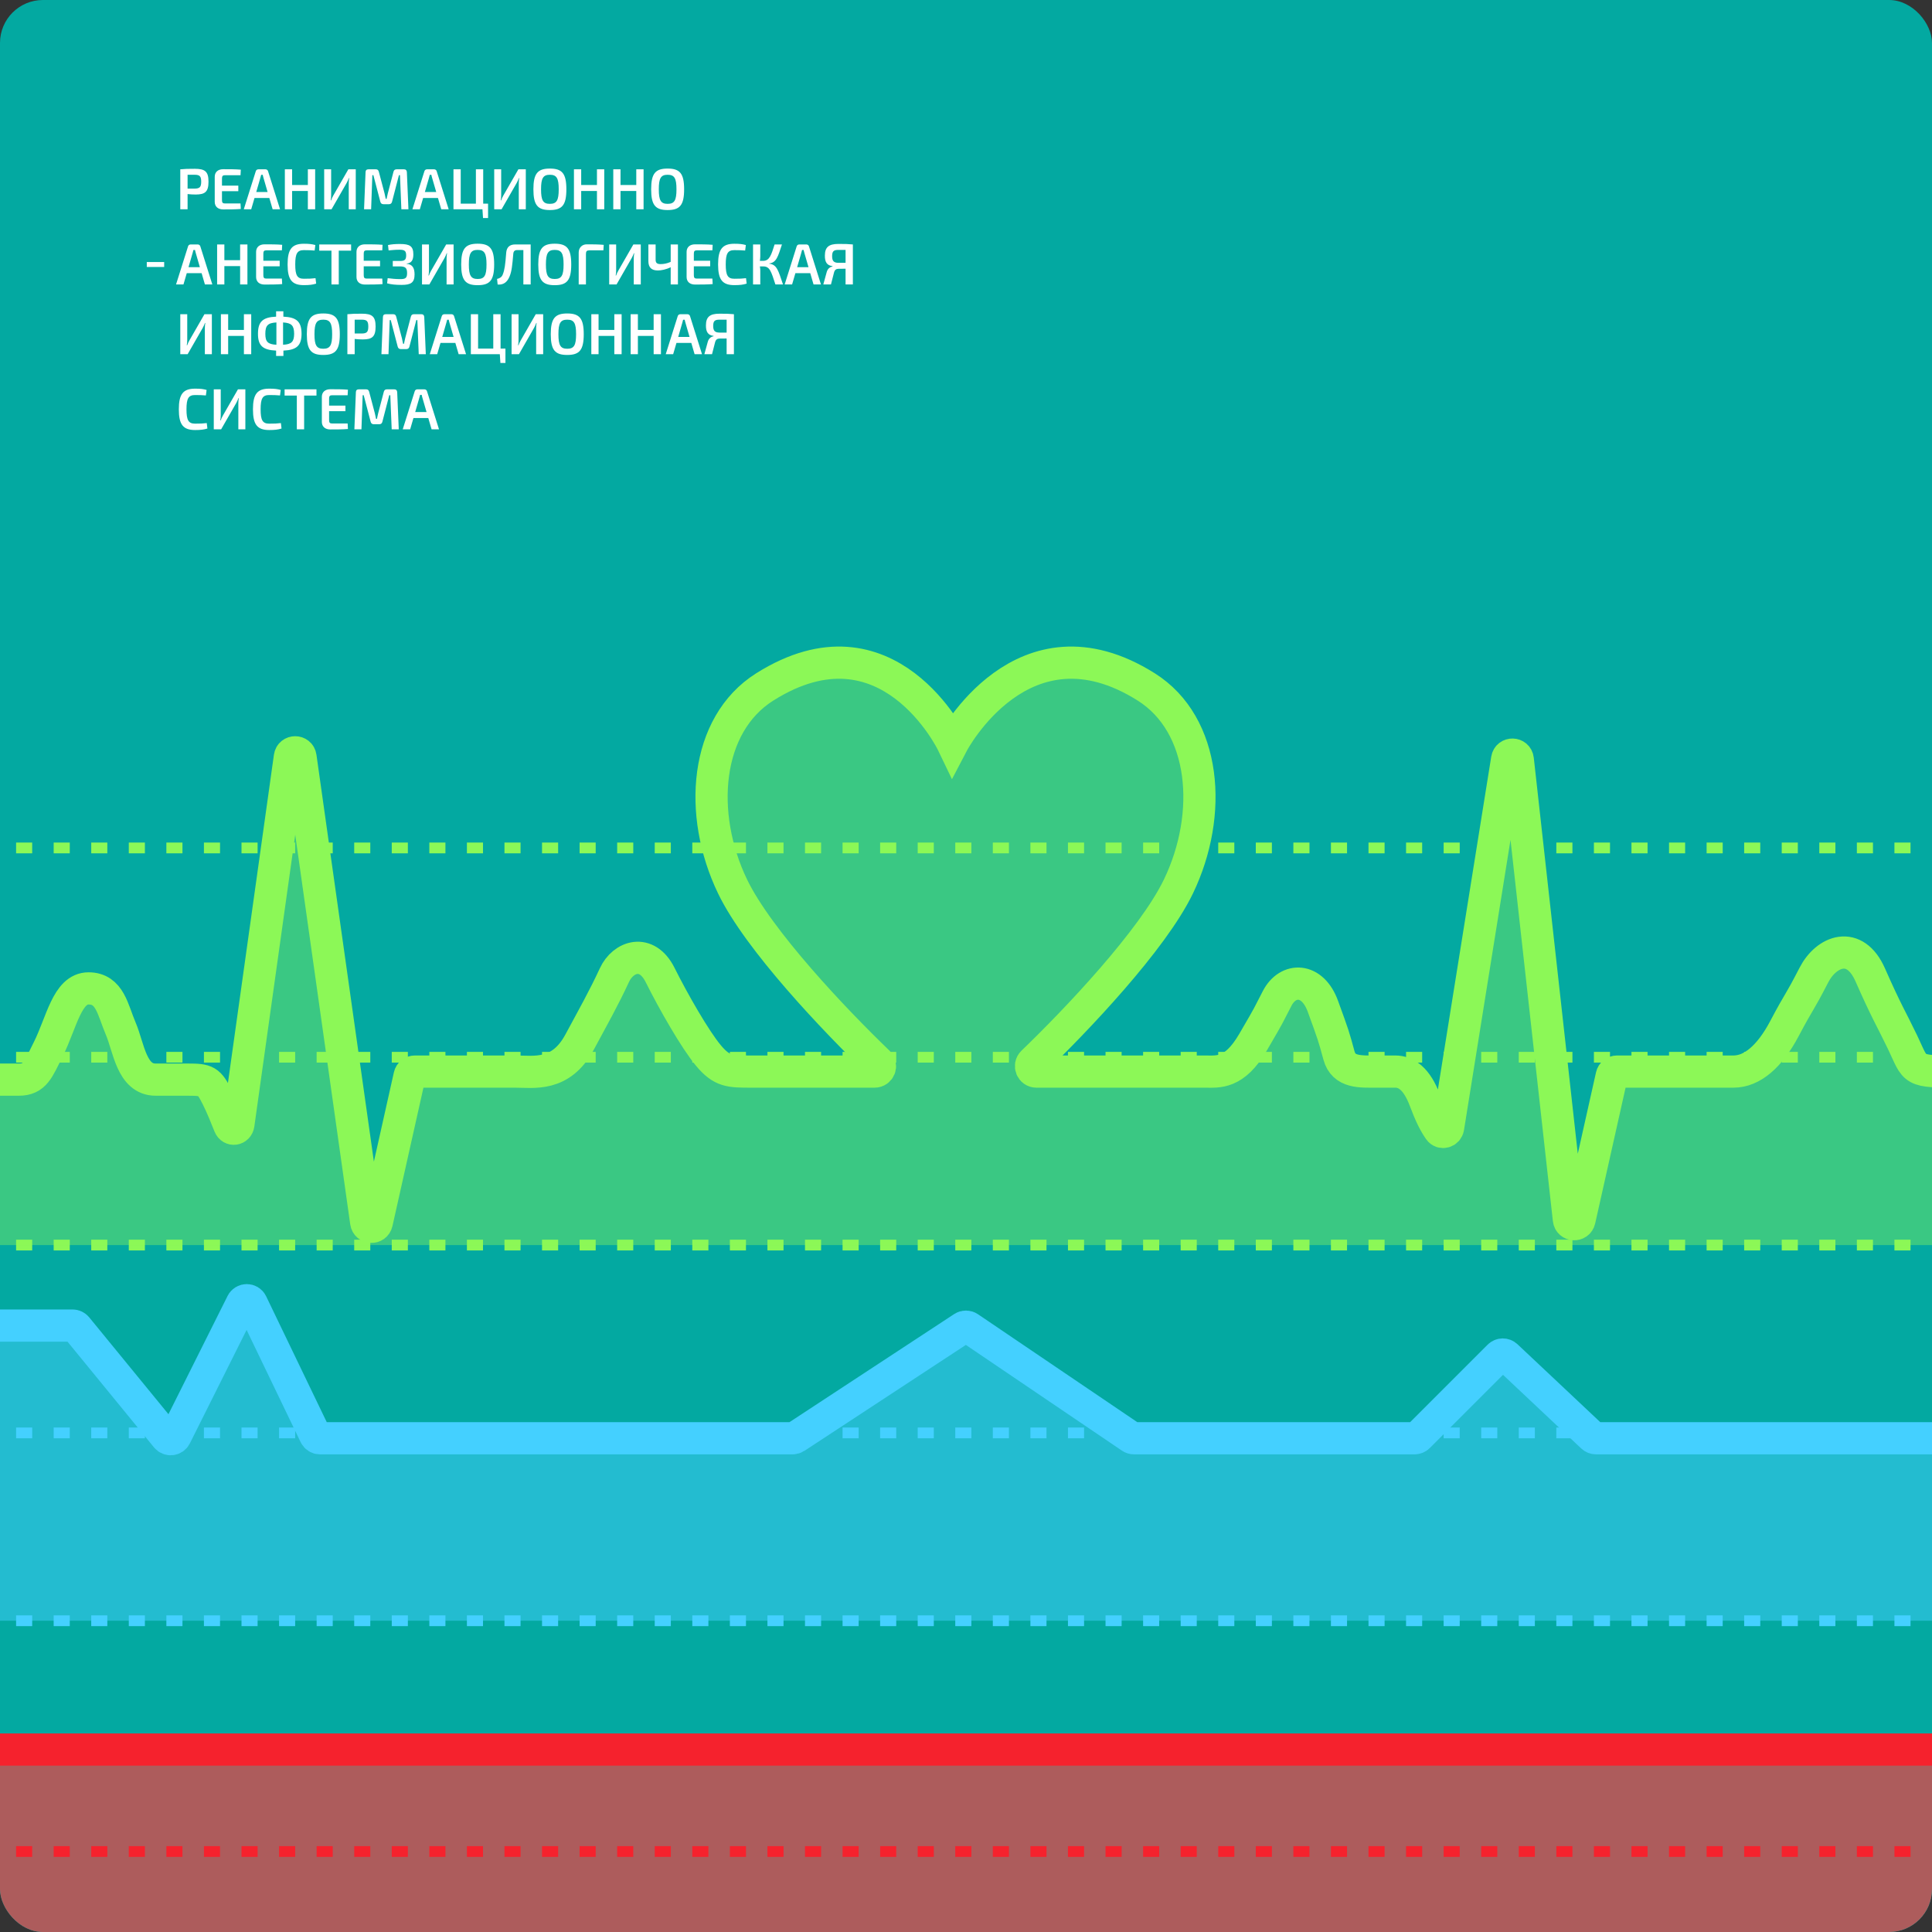
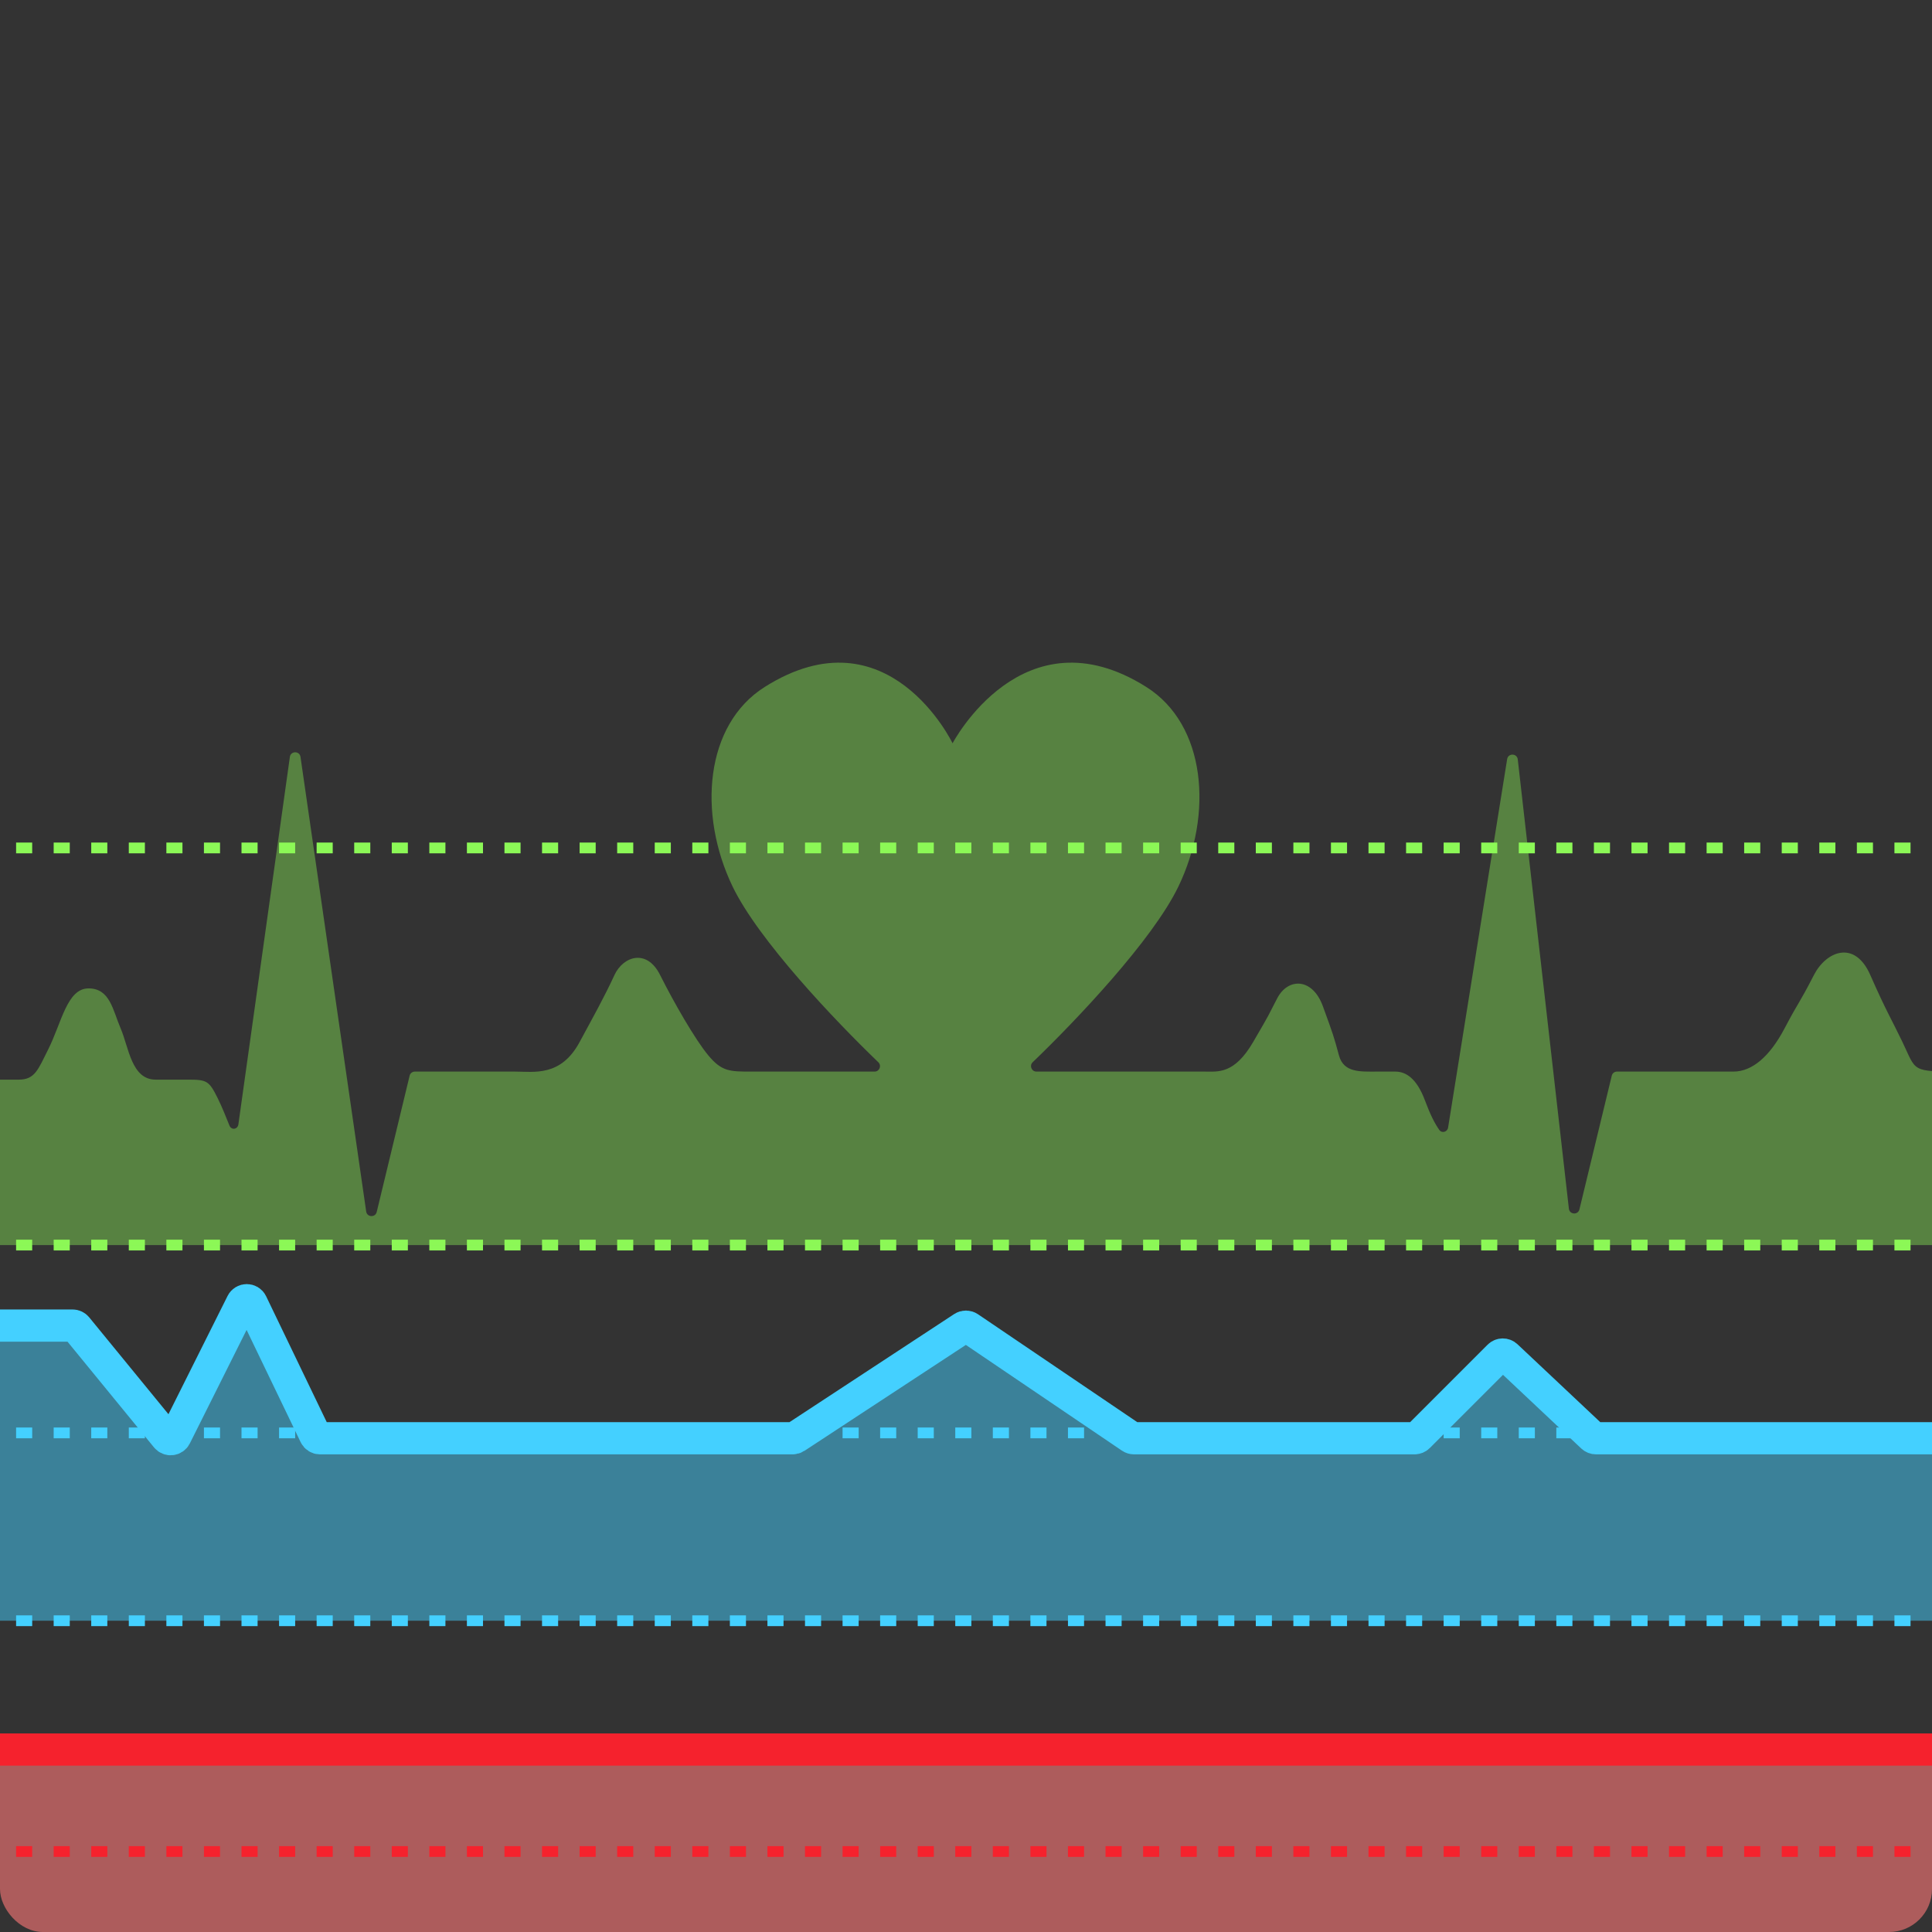
<svg xmlns="http://www.w3.org/2000/svg" width="360" height="360" viewBox="0 0 360 360" fill="none">
  <rect x="0" y="0" width="360" height="360" fill="#333333" stroke="none" />
  <g clip-path="url(#clip0_30506_25742)">
-     <rect width="360" height="360" rx="8" fill="#03A9A1" />
    <line x1="-32" y1="158" x2="393" y2="158" stroke="#8CF857" stroke-width="2" stroke-dasharray="3 4" />
-     <line x1="-32" y1="197" x2="393" y2="197" stroke="#8CF857" stroke-width="2" stroke-dasharray="3 4" />
    <line x1="-32" y1="232" x2="393" y2="232" stroke="#8CF857" stroke-width="2" stroke-dasharray="3 4" />
    <line x1="-32" y1="267" x2="393" y2="267" stroke="#44D0FF" stroke-width="2" stroke-dasharray="3 4" />
    <path d="M3.5 201.174H0V232H365.5V199.674C356 199.674 357.136 199.674 354.5 194.174C352.5 190 351.5 188.5 348.5 181.674C345.599 175.072 340.289 177.228 338 181.674C335 187.5 335.5 186 332.5 191.674C329.764 196.847 326.5 199.674 323 199.674H301.297C300.829 199.674 300.427 199.998 300.325 200.455L294.308 225.33C294.062 226.431 292.463 226.344 292.339 225.221L282.814 141.503C282.686 140.345 281.017 140.305 280.833 141.455L269.832 210.102C269.699 210.933 268.668 211.23 268.186 210.54C267.312 209.29 266.522 207.725 265.5 205C263.99 200.973 262 199.674 260 199.674H256.5C253.5 199.674 250.381 199.91 249.5 196.674C248.5 193 248.5 193 246.5 187.5C244.552 182.142 240 182.174 238 186C236 189.826 237 188.174 233.5 194.174C230 200.173 227 199.674 224.5 199.674H193.124C192.217 199.674 191.769 198.563 192.423 197.934C200.479 190.192 214.779 175.16 219.587 165.174C226.087 151.674 224.754 135.04 213.587 128C190.587 113.5 177.5 138.5 177.5 138.5C177.5 138.5 165.5 113.5 142.5 128C131.333 135.04 130 151.674 136.5 165.174C141.308 175.16 155.608 190.192 163.664 197.934C164.319 198.563 163.875 199.674 162.967 199.674H140C136 199.674 134.5 199.674 132 196.674C129.5 193.674 125.5 186.674 123 181.674C120.5 176.674 116.098 178.217 114.5 181.674C112.5 186 110.517 189.5 108 194.174C104.5 200.674 99.5 199.674 96 199.674H77.297C76.829 199.674 76.427 199.998 76.325 200.455L70.199 225.818C69.956 226.904 68.388 226.841 68.233 225.74L55.994 141.04C55.832 139.893 54.174 139.893 54.013 141.041L44.42 209.504C44.286 210.459 43.125 210.635 42.762 209.742C42.116 208.149 41.397 206.295 40.5 204.5C38.935 201.369 38.5 201.174 35 201.174H29C24.5 201.174 24 195.174 22.5 191.674C21 188.174 20.5 184.174 16.5 184.174C12.5 184.174 11.5 190.5 9 195.5C7.087 199.326 6.5 201.174 3.5 201.174Z" fill="#8CF857" fill-opacity="0.4" />
-     <path d="M0 201.174H3.5C6.5 201.174 7.087 199.326 9 195.5C11.5 190.5 12.5 184.174 16.5 184.174C20.5 184.174 21 188.174 22.5 191.674C24 195.174 24.5 201.174 29 201.174H35C38.5 201.174 38.935 201.369 40.5 204.5C41.397 206.295 42.116 208.149 42.762 209.742C43.125 210.635 44.286 210.459 44.42 209.504L54.013 141.041C54.174 139.893 55.832 139.893 55.994 141.04L68.233 227.74C68.388 228.841 69.956 228.904 70.199 227.818L76.325 200.455C76.427 199.998 76.829 199.674 77.297 199.674H96C99.5 199.674 104.5 200.674 108 194.174C110.517 189.5 112.5 186 114.5 181.674C116.098 178.217 120.5 176.674 123 181.674C125.5 186.674 129.5 193.674 132 196.674C134.5 199.674 136 199.674 140 199.674H162.967C163.875 199.674 164.319 198.563 163.664 197.934C155.608 190.192 141.308 175.16 136.5 165.174C130 151.674 131.333 135.04 142.5 128C165.5 113.5 177.5 138.5 177.5 138.5C177.5 138.5 190.587 113.5 213.587 128C224.754 135.04 226.087 151.674 219.587 165.174C214.779 175.16 200.479 190.192 192.423 197.934C191.769 198.563 192.217 199.674 193.124 199.674H225M224.5 199.674C227 199.674 230 200.173 233.5 194.174C237 188.174 236 189.826 238 186C240 182.174 244.552 182.142 246.5 187.5C248.5 193 248.5 193 249.5 196.674C250.381 199.91 253.5 199.674 256.5 199.674H260C262 199.674 263.99 200.973 265.5 205C266.522 207.725 267.312 209.29 268.186 210.54C268.668 211.23 269.699 210.933 269.832 210.102L280.833 141.455C281.017 140.305 282.686 140.345 282.814 141.503L292.339 227.221C292.463 228.344 294.062 228.431 294.308 227.33L300.325 200.455C300.427 199.998 300.829 199.674 301.297 199.674H323C326.5 199.674 329.764 196.847 332.5 191.674C335.5 186 335 187.5 338 181.674C340.289 177.228 345.599 175.072 348.5 181.674C351.5 188.5 352.5 190 354.5 194.174C357.136 199.674 356 199.674 365.5 199.674" stroke="#8CF857" stroke-width="6" />
    <path d="M13.526 247H-5C-5.552 247 -6 247.448 -6 248V301C-6 301.552 -5.552 302 -5 302H372C372.552 302 373 301.552 373 301V269C373 268.448 372.552 268 372 268H297.397C297.142 268 296.897 267.903 296.711 267.728L280.706 252.665C280.313 252.294 279.696 252.304 279.314 252.686L264.293 267.707C264.105 267.895 263.851 268 263.586 268H211.307C211.107 268 210.912 267.94 210.746 267.828L180.552 247.374C180.218 247.148 179.78 247.144 179.443 247.366L148.25 267.836C148.087 267.943 147.896 268 147.701 268H59.628C59.244 268 58.894 267.78 58.727 267.434L46.884 242.836C46.524 242.087 45.46 242.08 45.089 242.823L32.691 267.619C32.366 268.267 31.481 268.366 31.022 267.805L14.3 247.367C14.11 247.135 13.826 247 13.526 247Z" fill="#44D0FF" fill-opacity="0.5" />
    <path d="M-6 247H13.526C13.826 247 14.11 247.135 14.3 247.367L31.022 267.805C31.481 268.366 32.366 268.267 32.691 267.619L45.089 242.823C45.46 242.08 46.524 242.087 46.884 242.836L58.727 267.434C58.894 267.78 59.244 268 59.628 268H147.701C147.896 268 148.087 267.943 148.25 267.836L179.443 247.366C179.78 247.144 180.218 247.148 180.552 247.374L210.746 267.828C210.912 267.94 211.107 268 211.307 268H263.586C263.851 268 264.105 267.895 264.293 267.707L279.314 252.686C279.696 252.304 280.313 252.294 280.706 252.665L296.711 267.728C296.897 267.903 297.142 268 297.397 268H373" stroke="#44D0FF" stroke-width="6" />
    <rect y="325" width="365" height="40" fill="#AD5C5C" />
    <line y1="326" x2="389" y2="326" stroke="#F5222D" stroke-width="6" />
    <line x1="-32" y1="302" x2="393" y2="302" stroke="#44D0FF" stroke-width="2" stroke-dasharray="3 4" />
    <line x1="-32" y1="345" x2="393" y2="345" stroke="#F5222D" stroke-width="2" stroke-dasharray="3 4" />
    <g clip-path="url(#clip1_30506_25742)">
      <path d="M33.593 39H34.953V36.16C35.396 36.214 35.925 36.247 36.454 36.247C38.214 36.247 38.851 35.739 38.851 33.85C38.851 31.971 38.214 31.453 36.292 31.453C35.018 31.453 34.446 31.464 33.593 31.55V39ZM34.953 35.145V32.565H36.26C37.199 32.565 37.491 32.824 37.491 33.85C37.491 34.876 37.199 35.135 36.26 35.145H34.953ZM44.817 37.91H41.891C41.503 37.91 41.362 37.748 41.362 37.283V35.621H44.407V34.584H41.362V33.278C41.362 32.813 41.503 32.651 41.891 32.651H44.817L44.871 31.615C43.889 31.529 42.69 31.529 41.589 31.529C40.617 31.529 40.013 32.068 40.013 32.943V37.607C40.013 38.482 40.606 39.022 41.589 39.022C42.69 39.022 43.889 39.022 44.871 38.935L44.817 37.91ZM50.187 36.895L50.803 39H52.185L49.95 31.906C49.885 31.68 49.691 31.55 49.464 31.55H48.147C47.92 31.55 47.725 31.68 47.661 31.906L45.426 39H46.808L47.423 36.895H50.187ZM49.863 35.782H47.747L48.492 33.213L48.665 32.576H48.956C48.989 32.781 49.064 33.008 49.118 33.213L49.863 35.782ZM58.725 31.55H57.364V34.476H54.428V31.55H53.078V39H54.428V35.588H57.364V39H58.725V31.55ZM66.29 39V31.55H64.908L62.101 36.441C61.939 36.733 61.799 37.024 61.691 37.337H61.615C61.68 37.013 61.702 36.69 61.702 36.366V31.55H60.406V39H61.777L64.595 34.087C64.746 33.828 64.887 33.494 65.005 33.181H65.07C65.016 33.494 64.984 33.807 64.984 34.12V39H66.29ZM73.893 31.55C73.58 31.55 73.397 31.701 73.321 32.004L72.263 36.031C72.176 36.387 72.112 36.711 72.036 37.057H71.874C71.809 36.711 71.745 36.387 71.658 36.042L70.589 32.004C70.514 31.701 70.341 31.55 70.039 31.55H68.646C68.3 31.55 68.128 31.734 68.117 32.079L67.836 39H69.153L69.38 32.641H69.574L70.87 37.596C70.946 37.888 71.14 38.05 71.453 38.05H72.479C72.792 38.05 72.975 37.888 73.051 37.596L74.336 32.641H74.53L74.789 39H76.106L75.815 32.079C75.793 31.734 75.621 31.55 75.275 31.55H73.893ZM81.608 36.895L82.223 39H83.605L81.37 31.906C81.306 31.68 81.111 31.55 80.885 31.55H79.567C79.341 31.55 79.146 31.68 79.081 31.906L76.846 39H78.228L78.844 36.895H81.608ZM81.284 35.782H79.168L79.913 33.213L80.085 32.576H80.377C80.409 32.781 80.485 33.008 80.539 33.213L81.284 35.782ZM90.944 37.953H90.037V31.55H88.677V37.953H85.848V31.55H84.499V39H89.897L90.005 40.63H90.944V37.953ZM97.975 39V31.55H96.593L93.785 36.441C93.623 36.733 93.483 37.024 93.375 37.337H93.299C93.364 37.013 93.386 36.69 93.386 36.366V31.55H92.09V39H93.461L96.279 34.087C96.431 33.828 96.571 33.494 96.69 33.181H96.754C96.701 33.494 96.668 33.807 96.668 34.12V39H97.975ZM102.457 31.41C100.19 31.41 99.391 32.317 99.391 35.275C99.391 38.233 100.19 39.14 102.457 39.14C104.735 39.14 105.534 38.233 105.534 35.275C105.534 32.317 104.735 31.41 102.457 31.41ZM102.457 32.565C103.72 32.565 104.109 33.202 104.109 35.275C104.109 37.348 103.72 37.985 102.457 37.985C101.205 37.985 100.816 37.348 100.816 35.275C100.816 33.202 101.205 32.565 102.457 32.565ZM112.593 31.55H111.233V34.476H108.296V31.55H106.947V39H108.296V35.588H111.233V39H112.593V31.55ZM119.921 31.55H118.561V34.476H115.624V31.55H114.275V39H115.624V35.588H118.561V39H119.921V31.55ZM124.399 31.41C122.132 31.41 121.333 32.317 121.333 35.275C121.333 38.233 122.132 39.14 124.399 39.14C126.677 39.14 127.476 38.233 127.476 35.275C127.476 32.317 126.677 31.41 124.399 31.41ZM124.399 32.565C125.662 32.565 126.051 33.202 126.051 35.275C126.051 37.348 125.662 37.985 124.399 37.985C123.146 37.985 122.758 37.348 122.758 35.275C122.758 33.202 123.146 32.565 124.399 32.565ZM37.566 50.895L38.182 53H39.564L37.329 45.906C37.264 45.68 37.069 45.55 36.843 45.55H35.526C35.299 45.55 35.105 45.68 35.04 45.906L32.805 53H34.187L34.802 50.895H37.566ZM37.242 49.782H35.126L35.871 47.213L36.044 46.576H36.335C36.368 46.781 36.443 47.008 36.497 47.213L37.242 49.782ZM46.104 45.55H44.743V48.476H41.807V45.55H40.457V53H41.807V49.588H44.743V53H46.104V45.55ZM52.525 51.91H49.599C49.21 51.91 49.07 51.748 49.07 51.283V49.621H52.114V48.584H49.07V47.278C49.07 46.813 49.21 46.651 49.599 46.651H52.525L52.579 45.615C51.596 45.529 50.398 45.529 49.297 45.529C48.325 45.529 47.72 46.068 47.72 46.943V51.607C47.72 52.482 48.314 53.022 49.297 53.022C50.398 53.022 51.596 53.022 52.579 52.935L52.525 51.91ZM58.792 51.834C58.155 51.92 57.572 51.942 56.622 51.942C55.391 51.942 55.014 51.316 55.014 49.275C55.014 47.234 55.391 46.608 56.622 46.608C57.518 46.608 57.961 46.63 58.63 46.684L58.76 45.658C58.112 45.485 57.615 45.421 56.622 45.421C54.387 45.421 53.588 46.435 53.588 49.275C53.588 52.115 54.387 53.13 56.622 53.13C57.648 53.13 58.252 53.054 58.911 52.849L58.792 51.834ZM65.423 46.705V45.55H59.485V46.705H61.763V53H63.123V46.705H65.423ZM71.23 51.91H68.304C67.915 51.91 67.775 51.748 67.775 51.283V49.621H70.819V48.584H67.775V47.278C67.775 46.813 67.915 46.651 68.304 46.651H71.23L71.284 45.615C70.301 45.529 69.103 45.529 68.001 45.529C67.03 45.529 66.425 46.068 66.425 46.943V51.607C66.425 52.482 67.019 53.022 68.001 53.022C69.103 53.022 70.301 53.022 71.284 52.935L71.23 51.91ZM72.41 46.662C73.004 46.608 73.63 46.533 74.429 46.533C75.369 46.533 75.682 46.738 75.682 47.58C75.682 48.411 75.39 48.627 74.537 48.627H73.188V49.642H74.537C75.531 49.653 75.855 49.923 75.855 50.895C75.855 51.801 75.552 52.007 74.602 52.007C73.749 52.007 72.939 51.931 72.238 51.834L72.13 52.795C72.918 53.011 73.728 53.086 74.85 53.086C76.546 53.086 77.247 52.676 77.247 51.143C77.247 49.955 76.87 49.254 75.768 49.156V49.113C76.664 49.027 77.021 48.476 77.021 47.407C77.021 45.874 76.373 45.464 74.526 45.464C73.62 45.464 72.993 45.518 72.302 45.658L72.41 46.662ZM84.521 53V45.55H83.139L80.331 50.441C80.169 50.733 80.029 51.024 79.921 51.337H79.846C79.91 51.013 79.932 50.69 79.932 50.366V45.55H78.636V53H80.007L82.826 48.087C82.977 47.828 83.117 47.494 83.236 47.181H83.3C83.247 47.494 83.214 47.807 83.214 48.12V53H84.521ZM89.003 45.41C86.736 45.41 85.937 46.317 85.937 49.275C85.937 52.233 86.736 53.14 89.003 53.14C91.281 53.14 92.08 52.233 92.08 49.275C92.08 46.317 91.281 45.41 89.003 45.41ZM89.003 46.565C90.266 46.565 90.655 47.202 90.655 49.275C90.655 51.348 90.266 51.985 89.003 51.985C87.751 51.985 87.362 51.348 87.362 49.275C87.362 47.202 87.751 46.565 89.003 46.565ZM98.883 45.55H95.989C94.974 45.55 94.413 46.068 94.326 47.062C94.154 49.383 94.024 50.279 93.689 51.132C93.495 51.65 93.128 51.855 92.621 51.974L92.728 53.022C93.787 53.108 94.51 52.611 94.963 51.488C95.352 50.538 95.46 49.448 95.644 47.278C95.687 46.813 95.914 46.597 96.367 46.597H97.522V53H98.883V45.55ZM103.364 45.41C101.097 45.41 100.298 46.317 100.298 49.275C100.298 52.233 101.097 53.14 103.364 53.14C105.642 53.14 106.441 52.233 106.441 49.275C106.441 46.317 105.642 45.41 103.364 45.41ZM103.364 46.565C104.627 46.565 105.016 47.202 105.016 49.275C105.016 51.348 104.627 51.985 103.364 51.985C102.111 51.985 101.723 51.348 101.723 49.275C101.723 47.202 102.111 46.565 103.364 46.565ZM107.832 53H109.181V47.332C109.181 46.813 109.343 46.651 109.818 46.651H112.431L112.496 45.626C111.535 45.529 110.38 45.529 109.322 45.529C108.458 45.529 107.832 46.155 107.832 47.072V53ZM119.4 53V45.55H118.018L115.21 50.441C115.049 50.733 114.908 51.024 114.8 51.337H114.725C114.789 51.013 114.811 50.69 114.811 50.366V45.55H113.515V53H114.887L117.705 48.087C117.856 47.828 117.996 47.494 118.115 47.181H118.18C118.126 47.494 118.093 47.807 118.093 48.12V53H119.4ZM126.322 45.55H124.973V48.8C124.217 49.113 123.71 49.21 123.083 49.21C122.403 49.21 122.155 48.962 122.166 48.357V45.55H120.816V48.638C120.816 49.837 121.388 50.398 122.597 50.398C123.202 50.398 124.141 50.214 124.973 49.793V53H126.322V45.55ZM132.742 51.91H129.817C129.428 51.91 129.287 51.748 129.287 51.283V49.621H132.332V48.584H129.287V47.278C129.287 46.813 129.428 46.651 129.817 46.651H132.742L132.796 45.615C131.814 45.529 130.615 45.529 129.514 45.529C128.542 45.529 127.938 46.068 127.938 46.943V51.607C127.938 52.482 128.532 53.022 129.514 53.022C130.615 53.022 131.814 53.022 132.796 52.935L132.742 51.91ZM139.01 51.834C138.373 51.92 137.79 51.942 136.84 51.942C135.609 51.942 135.231 51.316 135.231 49.275C135.231 47.234 135.609 46.608 136.84 46.608C137.736 46.608 138.179 46.63 138.848 46.684L138.978 45.658C138.33 45.485 137.833 45.421 136.84 45.421C134.605 45.421 133.806 46.435 133.806 49.275C133.806 52.115 134.605 53.13 136.84 53.13C137.866 53.13 138.47 53.054 139.129 52.849L139.01 51.834ZM143.33 49.092C144.691 48.93 144.971 47.774 145.706 45.55H144.334C143.719 47.494 143.395 48.595 142.218 48.606H141.592C141.635 48.325 141.667 48.033 141.667 47.742V45.55H140.318V53H141.667V50.376C141.667 50.139 141.635 49.891 141.592 49.642H142.218C143.46 49.642 143.697 50.603 144.485 53H145.9C145.015 50.398 144.777 49.297 143.33 49.135V49.092ZM150.976 50.895L151.591 53H152.973L150.738 45.906C150.674 45.68 150.479 45.55 150.253 45.55H148.935C148.709 45.55 148.514 45.68 148.449 45.906L146.214 53H147.597L148.212 50.895H150.976ZM150.652 49.782H148.536L149.281 47.213L149.454 46.576H149.745C149.777 46.781 149.853 47.008 149.907 47.213L150.652 49.782ZM158.92 53V45.55C158.067 45.464 157.484 45.453 156.22 45.453C154.428 45.453 153.705 46.058 153.705 47.634C153.694 48.811 154.072 49.459 155.119 49.588L155.13 49.653C154.72 49.728 154.223 50.009 154.039 50.722L153.413 53H154.838L155.411 50.765C155.551 50.268 155.821 50.085 156.274 50.085L157.559 50.074V53H158.92ZM157.559 48.973H156.253C155.346 48.973 155.054 48.617 155.054 47.72C155.065 46.803 155.346 46.565 156.253 46.565H157.559V48.973ZM39.477 66V58.55H38.095L35.288 63.441C35.126 63.733 34.986 64.024 34.878 64.337H34.802C34.867 64.013 34.889 63.69 34.889 63.366V58.55H33.593V66H34.964L37.782 61.087C37.933 60.828 38.074 60.494 38.192 60.181H38.257C38.203 60.494 38.171 60.807 38.171 61.12V66H39.477ZM46.81 58.55H45.45V61.476H42.513V58.55H41.163V66H42.513V62.588H45.45V66H46.81V58.55ZM52.799 57.999H51.45V59.004C48.956 59.112 48.07 59.932 48.07 62.2C48.07 64.413 48.956 65.212 51.45 65.331V66.324H52.81V65.331C55.283 65.212 56.179 64.402 56.19 62.2C56.179 59.932 55.283 59.122 52.799 59.004V57.999ZM51.504 64.24C49.895 64.154 49.441 63.679 49.441 62.2C49.441 60.666 49.895 60.17 51.504 60.083V64.24ZM52.745 60.083C54.343 60.181 54.797 60.666 54.808 62.2C54.797 63.668 54.343 64.154 52.745 64.24V60.083ZM60.239 58.41C57.972 58.41 57.173 59.317 57.173 62.275C57.173 65.233 57.972 66.14 60.239 66.14C62.518 66.14 63.317 65.233 63.317 62.275C63.317 59.317 62.518 58.41 60.239 58.41ZM60.239 59.565C61.503 59.565 61.891 60.202 61.891 62.275C61.891 64.348 61.503 64.985 60.239 64.985C58.987 64.985 58.598 64.348 58.598 62.275C58.598 60.202 58.987 59.565 60.239 59.565ZM64.729 66H66.089V63.16C66.532 63.214 67.061 63.247 67.59 63.247C69.35 63.247 69.987 62.739 69.987 60.85C69.987 58.971 69.35 58.453 67.428 58.453C66.154 58.453 65.582 58.464 64.729 58.55V66ZM66.089 62.145V59.565H67.396C68.335 59.565 68.627 59.824 68.627 60.85C68.627 61.876 68.335 62.135 67.396 62.145H66.089ZM77.13 58.55C76.817 58.55 76.633 58.701 76.558 59.004L75.5 63.031C75.413 63.387 75.349 63.711 75.273 64.057H75.111C75.046 63.711 74.981 63.387 74.895 63.042L73.826 59.004C73.751 58.701 73.578 58.55 73.276 58.55H71.883C71.537 58.55 71.365 58.734 71.354 59.079L71.073 66H72.39L72.617 59.641H72.811L74.107 64.596C74.183 64.888 74.377 65.05 74.69 65.05H75.716C76.029 65.05 76.212 64.888 76.288 64.596L77.573 59.641H77.767L78.026 66H79.344L79.052 59.079C79.03 58.734 78.858 58.55 78.512 58.55H77.13ZM84.845 63.895L85.46 66H86.842L84.607 58.906C84.543 58.68 84.348 58.55 84.121 58.55H82.804C82.578 58.55 82.383 58.68 82.318 58.906L80.083 66H81.465L82.081 63.895H84.845ZM84.521 62.782H82.405L83.15 60.213L83.323 59.576H83.614C83.646 59.781 83.722 60.008 83.776 60.213L84.521 62.782ZM94.181 64.953H93.274V58.55H91.914V64.953H89.085V58.55H87.736V66H93.134L93.242 67.63H94.181V64.953ZM101.212 66V58.55H99.829L97.022 63.441C96.86 63.733 96.72 64.024 96.612 64.337H96.537C96.601 64.013 96.623 63.69 96.623 63.366V58.55H95.327V66H96.698L99.516 61.087C99.668 60.828 99.808 60.494 99.927 60.181H99.992C99.938 60.494 99.905 60.807 99.905 61.12V66H101.212ZM105.694 58.41C103.427 58.41 102.628 59.317 102.628 62.275C102.628 65.233 103.427 66.14 105.694 66.14C107.972 66.14 108.771 65.233 108.771 62.275C108.771 59.317 107.972 58.41 105.694 58.41ZM105.694 59.565C106.957 59.565 107.346 60.202 107.346 62.275C107.346 64.348 106.957 64.985 105.694 64.985C104.442 64.985 104.053 64.348 104.053 62.275C104.053 60.202 104.442 59.565 105.694 59.565ZM115.83 58.55H114.47V61.476H111.533V58.55H110.184V66H111.533V62.588H114.47V66H115.83V58.55ZM123.158 58.55H121.798V61.476H118.861V58.55H117.511V66H118.861V62.588H121.798V66H123.158V58.55ZM128.813 63.895L129.428 66H130.81L128.575 58.906C128.51 58.68 128.316 58.55 128.089 58.55H126.772C126.545 58.55 126.351 58.68 126.286 58.906L124.051 66H125.433L126.049 63.895H128.813ZM128.489 62.782H126.373L127.118 60.213L127.29 59.576H127.582C127.614 59.781 127.69 60.008 127.744 60.213L128.489 62.782ZM136.756 66V58.55C135.904 58.464 135.321 58.453 134.057 58.453C132.265 58.453 131.542 59.058 131.542 60.634C131.531 61.811 131.909 62.459 132.956 62.588L132.967 62.653C132.556 62.728 132.06 63.009 131.876 63.722L131.25 66H132.675L133.247 63.765C133.388 63.268 133.658 63.085 134.111 63.085L135.396 63.074V66H136.756ZM135.396 61.973H134.09C133.183 61.973 132.891 61.617 132.891 60.72C132.902 59.803 133.183 59.565 134.09 59.565H135.396V61.973ZM38.527 78.834C37.89 78.92 37.307 78.942 36.357 78.942C35.126 78.942 34.748 78.316 34.748 76.275C34.748 74.234 35.126 73.608 36.357 73.608C37.253 73.608 37.696 73.63 38.365 73.684L38.495 72.658C37.847 72.485 37.35 72.421 36.357 72.421C34.122 72.421 33.323 73.436 33.323 76.275C33.323 79.115 34.122 80.13 36.357 80.13C37.383 80.13 37.987 80.054 38.646 79.849L38.527 78.834ZM45.719 80V72.55H44.337L41.53 77.441C41.368 77.733 41.228 78.024 41.12 78.337H41.044C41.109 78.013 41.13 77.689 41.13 77.366V72.55H39.835V80H41.206L44.024 75.087C44.175 74.828 44.316 74.494 44.434 74.18H44.499C44.445 74.494 44.413 74.807 44.413 75.12V80H45.719ZM52.34 78.834C51.703 78.92 51.12 78.942 50.169 78.942C48.938 78.942 48.561 78.316 48.561 76.275C48.561 74.234 48.938 73.608 50.169 73.608C51.066 73.608 51.508 73.63 52.178 73.684L52.307 72.658C51.659 72.485 51.163 72.421 50.169 72.421C47.934 72.421 47.135 73.436 47.135 76.275C47.135 79.115 47.934 80.13 50.169 80.13C51.195 80.13 51.8 80.054 52.458 79.849L52.34 78.834ZM58.97 73.705V72.55H53.032V73.705H55.31V80H56.67V73.705H58.97ZM64.777 78.909H61.851C61.462 78.909 61.322 78.748 61.322 78.283V76.621H64.367V75.584H61.322V74.278C61.322 73.813 61.462 73.651 61.851 73.651H64.777L64.831 72.615C63.848 72.528 62.65 72.528 61.548 72.528C60.577 72.528 59.972 73.068 59.972 73.943V78.607C59.972 79.482 60.566 80.022 61.548 80.022C62.65 80.022 63.848 80.022 64.831 79.935L64.777 78.909ZM72.09 72.55C71.777 72.55 71.594 72.701 71.518 73.004L70.46 77.031C70.373 77.387 70.309 77.711 70.233 78.057H70.071C70.006 77.711 69.942 77.387 69.855 77.042L68.786 73.004C68.711 72.701 68.538 72.55 68.236 72.55H66.843C66.497 72.55 66.325 72.734 66.314 73.079L66.033 80H67.35L67.577 73.641H67.771L69.067 78.596C69.143 78.888 69.337 79.05 69.65 79.05H70.676C70.989 79.05 71.172 78.888 71.248 78.596L72.533 73.641H72.727L72.986 80H74.303L74.012 73.079C73.99 72.734 73.818 72.55 73.472 72.55H72.09ZM79.805 77.895L80.42 80H81.802L79.567 72.906C79.503 72.68 79.308 72.55 79.082 72.55H77.764C77.537 72.55 77.343 72.68 77.278 72.906L75.043 80H76.425L77.041 77.895H79.805ZM79.481 76.782H77.365L78.11 74.213L78.282 73.576H78.574C78.606 73.781 78.682 74.008 78.736 74.213L79.481 76.782Z" fill="white" />
      <path d="M30.591 49.751V48.823H27.352V49.751H30.591Z" fill="white" />
    </g>
  </g>
  <defs>
    <clipPath id="clip0_30506_25742">
      <rect width="360" height="360" rx="8" fill="white" />
    </clipPath>
    <clipPath id="clip1_30506_25742">
-       <rect width="300" height="53.985" fill="white" transform="translate(-140 28)" />
-     </clipPath>
+       </clipPath>
  </defs>
</svg>